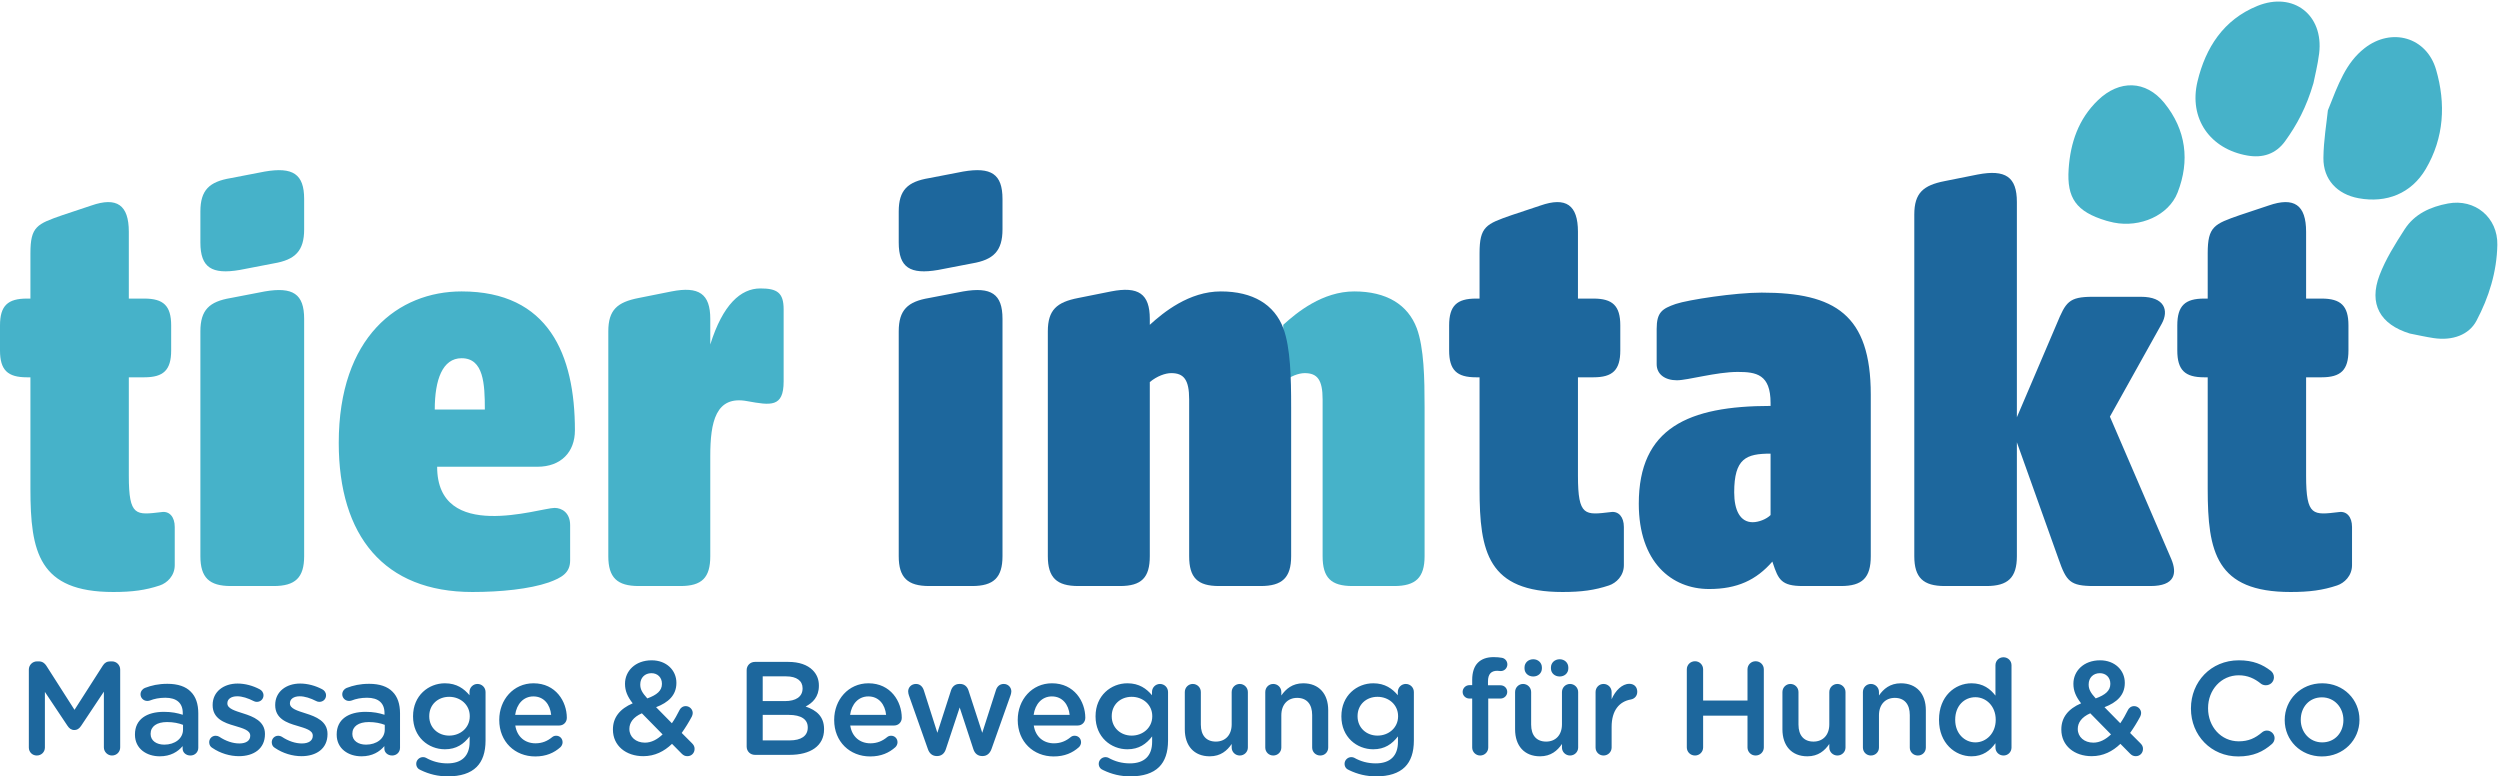
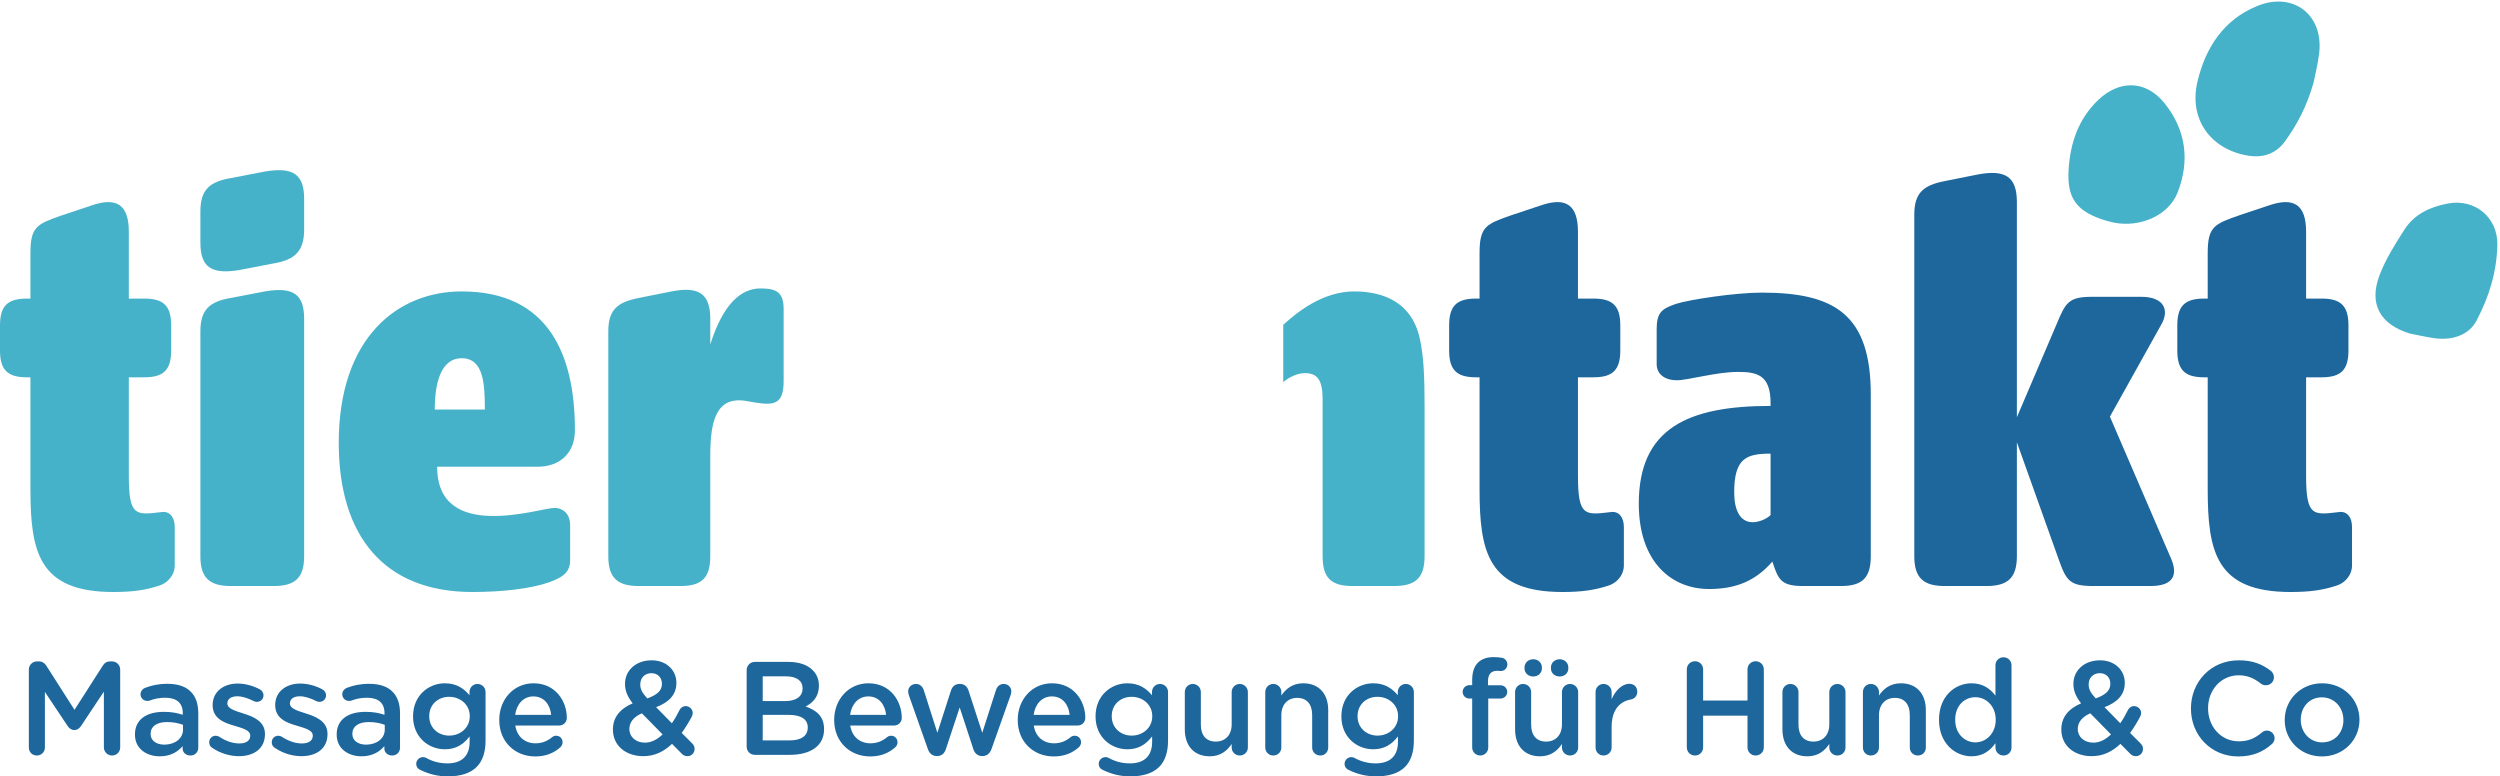
<svg xmlns="http://www.w3.org/2000/svg" width="100%" height="100%" viewBox="0 0 512 159" version="1.1" xml:space="preserve" style="fill-rule:evenodd;clip-rule:evenodd;stroke-linejoin:round;stroke-miterlimit:2;">
  <g>
    <path d="M262.81,78.248C264.276,77.026 265.986,76.417 267.206,76.417C269.772,76.417 270.871,77.76 270.871,81.79L270.871,113.912C270.871,118.308 272.581,120.019 276.978,120.019L285.527,120.019C289.924,120.019 291.755,118.308 291.755,113.912L291.755,83.377C291.755,77.393 291.634,71.286 290.168,67.256C288.337,62.369 283.94,59.683 277.343,59.683C270.871,59.683 265.619,63.959 262.81,66.522L262.81,65.302" style="fill:rgb(70,178,201);fill-rule:nonzero;" />
    <path d="M303.012,100.111C303.012,113.056 304.723,121.241 319.99,121.241C323.899,121.241 326.585,120.874 329.516,119.898C330.982,119.408 332.569,117.943 332.569,115.745L332.569,107.928C332.569,105.85 331.47,104.63 329.883,104.874C324.631,105.485 323.165,105.85 323.165,97.424L323.165,77.272L326.341,77.272C330.25,77.272 331.837,75.806 331.837,71.774L331.837,66.645C331.837,62.613 330.25,61.149 326.341,61.149L323.165,61.149L323.165,47.469C323.165,41.973 320.722,40.263 315.47,42.096L309.607,44.05C304.355,45.882 303.012,46.37 303.012,51.866L303.012,61.149L302.28,61.149C298.372,61.149 296.782,62.613 296.782,66.645L296.782,71.774C296.782,75.806 298.372,77.272 302.28,77.272L303.012,77.272L303.012,100.111ZM363.102,115.378C364.201,118.676 364.813,120.019 369.209,120.019L377.027,120.019C381.423,120.019 383.134,118.308 383.134,113.912L383.134,80.814C383.134,64.447 375.804,59.927 360.783,59.927C355.285,59.927 345.759,61.393 343.194,62.248C340.384,63.224 339.285,63.959 339.285,67.377L339.285,74.583C339.285,76.661 340.996,77.881 343.438,77.881C345.636,77.881 351.499,76.171 355.896,76.171C359.684,76.171 362.614,76.661 362.614,82.524L362.614,83.133C345.759,83.133 335.623,87.653 335.623,103.164C335.623,115.134 342.339,120.63 350.033,120.63C355.775,120.63 359.684,118.796 362.981,115.011L363.102,115.378ZM362.614,105.485C361.759,106.338 360.172,106.949 358.95,106.949C356.386,106.949 355.164,104.507 355.164,100.842C355.164,93.881 357.606,92.905 362.614,92.905L362.614,105.485ZM421.605,114.523C423.194,119.043 423.926,120.019 428.811,120.019L440.414,120.019C445.422,120.019 445.912,117.453 444.69,114.523L432.109,85.331L442.736,66.278C444.202,63.592 443.347,60.782 438.46,60.782L428.567,60.782C423.682,60.782 423.071,61.881 421.24,66.278L413.056,85.454L413.056,41.362C413.056,36.233 410.736,34.646 404.994,35.745L398.278,37.088C393.882,37.943 392.048,39.531 392.048,43.927L392.048,113.912C392.048,118.308 393.882,120.019 398.278,120.019L406.828,120.019C411.224,120.019 413.056,118.308 413.056,113.912L413.056,90.583L421.605,114.523ZM452.138,100.111C452.138,113.056 453.848,121.241 469.116,121.241C473.025,121.241 475.711,120.874 478.641,119.898C480.108,119.408 481.695,117.943 481.695,115.745L481.695,107.928C481.695,105.85 480.596,104.63 479.009,104.874C473.757,105.485 472.29,105.85 472.29,97.424L472.29,77.272L475.467,77.272C479.376,77.272 480.963,75.806 480.963,71.774L480.963,66.645C480.963,62.613 479.376,61.149 475.467,61.149L472.29,61.149L472.29,47.469C472.29,41.973 469.848,40.263 464.596,42.096L458.733,44.05C453.481,45.882 452.138,46.37 452.138,51.866L452.138,61.149L451.406,61.149C447.497,61.149 445.91,62.613 445.91,66.645L445.91,71.774C445.91,75.806 447.497,77.272 451.406,77.272L452.138,77.272L452.138,100.111Z" style="fill:rgb(29,103,157);fill-rule:nonzero;" />
    <path d="M6.23,100.111C6.23,113.056 7.94,121.241 23.208,121.241C27.116,121.241 29.803,120.874 32.733,119.898C34.199,119.408 35.787,117.943 35.787,115.745L35.787,107.928C35.787,105.85 34.688,104.63 33.1,104.874C27.848,105.485 26.382,105.85 26.382,97.424L26.382,77.272L29.559,77.272C33.467,77.272 35.055,75.806 35.055,71.774L35.055,66.645C35.055,62.613 33.467,61.149 29.559,61.149L26.382,61.149L26.382,47.469C26.382,41.973 23.94,40.263 18.688,42.096L12.825,44.05C7.573,45.882 6.23,46.37 6.23,51.866L6.23,61.149L5.498,61.149C1.589,61.149 0,62.613 0,66.645L0,71.774C0,75.806 1.589,77.272 5.498,77.272L6.23,77.272L6.23,100.111ZM41.039,113.912C41.039,118.308 42.87,120.019 47.266,120.019L56.062,120.019C60.459,120.019 62.29,118.308 62.29,113.912L62.29,65.302C62.29,60.171 59.969,58.707 54.229,59.683L47.266,61.026C42.87,61.76 41.039,63.469 41.039,67.865L41.039,113.912ZM41.039,49.667C41.039,54.798 43.36,56.262 49.1,55.286L56.062,53.943C60.459,53.209 62.29,51.378 62.29,46.981L62.29,40.751C62.29,35.622 59.969,34.156 54.229,35.134L47.266,36.477C42.87,37.209 41.039,38.919 41.039,43.316L41.039,49.667ZM116.764,107.561C116.764,104.995 115.053,104.019 113.589,104.019C110.536,104.019 89.528,111.225 89.528,95.591L110.048,95.591C114.933,95.591 117.742,92.537 117.742,88.141C117.742,72.629 112.367,59.683 94.536,59.683C81.587,59.683 69.375,68.967 69.375,90.706C69.375,109.759 78.657,121.241 96.734,121.241C102.595,121.241 108.458,120.63 112.367,119.287C115.053,118.308 116.764,117.332 116.764,114.767L116.764,107.561ZM89.038,83.867C89.038,77.76 90.627,73.363 94.536,73.363C99.053,73.363 99.297,78.615 99.297,83.867L89.038,83.867ZM124.581,113.912C124.581,118.308 126.412,120.019 130.809,120.019L139.358,120.019C143.755,120.019 145.465,118.308 145.465,113.912L145.465,93.393C145.465,86.43 146.565,80.934 153.039,82.157C157.803,83.012 160.489,83.5 160.489,78.125L160.489,63.348C160.489,59.927 159.146,59.072 155.725,59.072C151.696,59.072 148.031,62.369 145.465,70.554L145.465,65.302C145.465,60.171 143.144,58.584 137.527,59.683L130.809,61.026C126.412,61.881 124.581,63.469 124.581,67.865L124.581,113.912Z" style="fill:rgb(70,178,201);fill-rule:nonzero;" />
-     <path d="M476.75,22.601C478.877,17.235 480.43,12.861 484.264,9.867C489.771,5.566 496.97,7.584 498.911,14.277C500.929,21.239 500.555,28.21 496.804,34.596C493.851,39.624 488.756,41.651 483.026,40.596C478.656,39.788 475.79,36.769 475.835,32.345C475.874,28.73 476.497,25.123 476.75,22.601Z" style="fill:rgb(70,178,201);fill-rule:nonzero;" />
    <path d="M473.795,17.025C472.352,21.974 470.404,25.575 467.985,28.925C466.076,31.565 463.365,32.396 460.275,31.857C452.633,30.528 448.22,24.3 450.051,16.667C451.705,9.769 455.372,4.027 462.32,1.21C469.679,-1.775 475.923,3.062 474.961,10.943C474.671,13.315 474.064,15.648 473.795,17.025Z" style="fill:rgb(70,178,201);fill-rule:nonzero;" />
    <path d="M493.525,68.307C487.455,66.444 485.074,62.268 487.334,56.348C488.597,53.039 490.545,49.952 492.476,46.955C494.506,43.806 497.764,42.344 501.358,41.674C506.882,40.64 511.57,44.551 511.456,50.152C511.345,55.68 509.746,60.845 507.178,65.696C505.664,68.551 502.325,69.828 498.392,69.24C496.761,68.996 495.147,68.622 493.525,68.307Z" style="fill:rgb(70,178,201);fill-rule:nonzero;" />
    <path d="M431.384,45.211C425.188,43.354 423.261,40.554 423.658,34.625C424.02,29.211 425.671,24.363 429.674,20.513C434.029,16.319 439.468,16.408 443.261,21.095C447.703,26.588 448.524,32.907 445.97,39.441C444.139,44.12 438.307,46.663 432.912,45.587C432.241,45.452 431.582,45.261 431.384,45.211Z" style="fill:rgb(70,178,201);fill-rule:nonzero;" />
    <path d="M5.906,153.098C5.906,154.022 6.613,154.729 7.536,154.729C8.46,154.729 9.194,154.022 9.194,153.098L9.194,141.703L13.819,148.637C14.173,149.182 14.608,149.509 15.206,149.509C15.833,149.509 16.268,149.182 16.622,148.637L21.274,141.65L21.274,153.071C21.274,153.969 22.033,154.729 22.932,154.729C23.883,154.729 24.615,153.997 24.615,153.071L24.615,137.135C24.615,136.211 23.883,135.45 22.932,135.45L22.578,135.45C21.899,135.45 21.408,135.748 21.055,136.318L15.26,145.374L9.493,136.346C9.167,135.83 8.677,135.45 7.945,135.45L7.591,135.45C6.64,135.45 5.906,136.211 5.906,137.135L5.906,153.098ZM32.722,154.893C34.927,154.893 36.423,153.969 37.404,152.802L37.404,153.342C37.404,154.076 38.056,154.729 39.007,154.729C39.903,154.729 40.61,154.049 40.61,153.153L40.61,146.083C40.61,144.204 40.12,142.681 39.059,141.648C38.056,140.615 36.45,140.045 34.3,140.045C32.423,140.045 31.034,140.371 29.675,140.888C29.187,141.078 28.779,141.593 28.779,142.191C28.779,142.952 29.404,143.552 30.165,143.552C30.327,143.552 30.491,143.525 30.681,143.47C31.579,143.117 32.612,142.898 33.864,142.898C36.179,142.898 37.431,143.988 37.431,146.029L37.431,146.382C36.313,146.029 35.171,145.785 33.566,145.785C30.056,145.785 27.639,147.306 27.639,150.405L27.639,150.46C27.639,153.344 30.029,154.893 32.722,154.893ZM33.648,152.503C32.07,152.503 30.845,151.714 30.845,150.325L30.845,150.27C30.845,148.774 32.097,147.876 34.218,147.876C35.524,147.876 36.64,148.12 37.483,148.448L37.483,149.426C37.483,151.251 35.823,152.503 33.648,152.503ZM48.933,154.865C51.925,154.865 54.263,153.372 54.263,150.352L54.263,150.3C54.263,147.714 51.898,146.761 49.805,146.108C48.117,145.566 46.564,145.13 46.564,144.067L46.564,144.013C46.564,143.196 47.301,142.599 48.58,142.599C49.586,142.599 50.785,142.98 51.953,143.579C52.172,143.687 52.334,143.741 52.605,143.741C53.367,143.741 53.964,143.171 53.964,142.41C53.964,141.837 53.638,141.404 53.175,141.16C51.791,140.426 50.185,139.99 48.662,139.99C45.805,139.99 43.549,141.648 43.549,144.368L43.549,144.421C43.549,147.169 45.914,148.04 48.035,148.64C49.723,149.155 51.246,149.536 51.246,150.653L51.246,150.708C51.246,151.659 50.429,152.259 49.016,152.259C47.709,152.259 46.265,151.796 44.881,150.87C44.69,150.761 44.446,150.681 44.174,150.681C43.413,150.681 42.842,151.278 42.842,152.013C42.842,152.558 43.114,152.963 43.467,153.155C45.125,154.295 47.109,154.865 48.933,154.865ZM61.745,154.865C64.737,154.865 67.074,153.372 67.074,150.352L67.074,150.3C67.074,147.714 64.71,146.761 62.616,146.108C60.926,145.566 59.376,145.13 59.376,144.067L59.376,144.013C59.376,143.196 60.11,142.599 61.389,142.599C62.397,142.599 63.595,142.98 64.764,143.579C64.981,143.687 65.145,143.741 65.417,143.741C66.176,143.741 66.773,143.171 66.773,142.41C66.773,141.837 66.45,141.404 65.987,141.16C64.6,140.426 62.997,139.99 61.471,139.99C58.616,139.99 56.361,141.648 56.361,144.368L56.361,144.421C56.361,147.169 58.723,148.04 60.847,148.64C62.534,149.155 64.057,149.536 64.057,150.653L64.057,150.708C64.057,151.659 63.241,152.259 61.825,152.259C60.518,152.259 59.077,151.796 57.69,150.87C57.501,150.761 57.257,150.681 56.986,150.681C56.224,150.681 55.654,151.278 55.654,152.013C55.654,152.558 55.925,152.963 56.279,153.155C57.937,154.295 59.921,154.865 61.745,154.865ZM74.037,154.893C76.242,154.893 77.738,153.969 78.718,152.802L78.718,153.342C78.718,154.076 79.371,154.729 80.322,154.729C81.218,154.729 81.925,154.049 81.925,153.153L81.925,146.083C81.925,144.204 81.434,142.681 80.376,141.648C79.371,140.615 77.765,140.045 75.615,140.045C73.738,140.045 72.349,140.371 70.99,140.888C70.502,141.078 70.094,141.593 70.094,142.191C70.094,142.952 70.719,143.552 71.48,143.552C71.642,143.552 71.806,143.525 71.996,143.47C72.894,143.117 73.927,142.898 75.179,142.898C77.494,142.898 78.746,143.988 78.746,146.029L78.746,146.382C77.628,146.029 76.486,145.785 74.88,145.785C71.371,145.785 68.954,147.306 68.954,150.405L68.954,150.46C68.954,153.344 71.343,154.893 74.037,154.893ZM74.963,152.503C73.384,152.503 72.16,151.714 72.16,150.325L72.16,150.27C72.16,148.774 73.412,147.876 75.535,147.876C76.839,147.876 77.957,148.12 78.801,148.448L78.801,149.426C78.801,151.251 77.14,152.503 74.963,152.503ZM91.717,159C94.303,159 96.314,158.375 97.619,157.071C98.816,155.876 99.441,154.079 99.441,151.659L99.441,141.732C99.441,140.806 98.707,140.072 97.783,140.072C96.887,140.072 96.153,140.806 96.153,141.705L96.153,142.382C95.037,141.05 93.539,139.938 91.12,139.938C87.772,139.938 84.593,142.437 84.593,146.681L84.593,146.736C84.593,150.952 87.744,153.452 91.12,153.452C93.487,153.452 94.983,152.364 96.18,150.815L96.18,151.93C96.18,154.813 94.574,156.339 91.635,156.339C89.975,156.339 88.534,155.93 87.229,155.194C87.065,155.112 86.876,155.057 86.632,155.057C85.87,155.057 85.245,155.684 85.245,156.418C85.245,157.043 85.599,157.506 86.169,157.723C87.909,158.564 89.703,159 91.717,159ZM91.988,150.653C89.731,150.653 87.909,149.048 87.909,146.708L87.909,146.653C87.909,144.286 89.703,142.708 91.988,142.708C94.276,142.708 96.207,144.314 96.207,146.653L96.207,146.708C96.207,149.048 94.276,150.653 91.988,150.653ZM105.505,146.409C105.806,144.177 107.22,142.626 109.234,142.626C111.411,142.626 112.663,144.286 112.88,146.409L105.505,146.409ZM114.782,153.018C115.026,152.774 115.218,152.421 115.218,152.013C115.218,151.251 114.647,150.678 113.913,150.678C113.532,150.678 113.316,150.788 113.069,150.979C112.146,151.741 111.058,152.231 109.669,152.231C107.546,152.231 105.886,150.925 105.532,148.583L114.538,148.583C115.379,148.583 116.086,147.931 116.086,147.007C116.086,143.687 113.831,139.938 109.261,139.938C105.152,139.938 102.246,143.306 102.246,147.415L102.246,147.47C102.246,151.903 105.45,154.92 109.614,154.92C111.847,154.92 113.478,154.186 114.782,153.018ZM140.784,154.865C141.625,154.865 142.252,154.213 142.252,153.372C142.252,152.884 142.061,152.558 141.735,152.231L139.614,150.108C140.348,149.075 141.055,147.933 141.68,146.763C141.789,146.544 141.871,146.273 141.871,146.029C141.871,145.267 141.217,144.612 140.43,144.612C139.748,144.612 139.313,145.103 139.178,145.402C138.688,146.382 138.173,147.306 137.602,148.122L134.367,144.831C136.868,143.878 138.526,142.382 138.526,139.878L138.526,139.826C138.526,137.269 136.487,135.231 133.468,135.231C130.067,135.231 128.002,137.459 128.002,140.015L128.002,140.07C128.002,141.456 128.492,142.654 129.578,144.042C126.966,145.158 125.527,146.925 125.527,149.374L125.527,149.429C125.527,152.719 128.19,154.865 131.753,154.865C134.095,154.865 136.027,153.887 137.628,152.339L139.614,154.35C139.967,154.703 140.293,154.865 140.784,154.865ZM132.57,143.034C131.509,141.865 131.126,141.158 131.126,140.207L131.126,140.152C131.126,138.818 132.052,137.867 133.413,137.867C134.665,137.867 135.564,138.736 135.564,140.015L135.564,140.07C135.564,141.456 134.528,142.327 132.57,143.034ZM132.079,152.095C130.229,152.095 128.896,150.925 128.896,149.319L128.896,149.265C128.896,148.04 129.66,146.87 131.454,146.083L135.701,150.407C134.611,151.442 133.413,152.095 132.079,152.095ZM152.916,152.909C152.916,153.86 153.65,154.594 154.601,154.594L161.727,154.594C165.971,154.594 168.769,152.774 168.769,149.374L168.769,149.319C168.769,146.733 167.221,145.456 164.993,144.695C166.405,143.963 167.709,142.738 167.709,140.451L167.709,140.396C167.709,139.117 167.276,138.084 166.432,137.242C165.346,136.154 163.634,135.557 161.456,135.557L154.601,135.557C153.65,135.557 152.916,136.291 152.916,137.242L152.916,152.909ZM156.204,143.582L156.204,138.519L161.02,138.519C163.171,138.519 164.368,139.445 164.368,140.941L164.368,140.996C164.368,142.738 162.925,143.582 160.776,143.582L156.204,143.582ZM156.204,151.632L156.204,146.407L161.511,146.407C164.149,146.407 165.429,147.36 165.429,148.966L165.429,149.021C165.429,150.733 164.04,151.632 161.755,151.632L156.204,151.632ZM174.101,146.409C174.4,144.177 175.816,142.626 177.83,142.626C180.005,142.626 181.257,144.286 181.476,146.409L174.101,146.409ZM183.378,153.018C183.622,152.774 183.811,152.421 183.811,152.013C183.811,151.251 183.241,150.678 182.509,150.678C182.128,150.678 181.909,150.788 181.665,150.979C180.742,151.741 179.652,152.231 178.265,152.231C176.142,152.231 174.482,150.925 174.128,148.583L183.134,148.583C183.975,148.583 184.682,147.931 184.682,147.007C184.682,143.687 182.427,139.938 177.857,139.938C173.748,139.938 170.84,143.306 170.84,147.415L170.84,147.47C170.84,151.903 174.046,154.92 178.21,154.92C180.441,154.92 182.074,154.186 183.378,153.018ZM191.838,154.838L191.946,154.838C192.735,154.838 193.414,154.377 193.713,153.424L196.543,144.886L199.343,153.424C199.642,154.377 200.322,154.838 201.138,154.838L201.248,154.838C202.037,154.838 202.716,154.377 203.07,153.369L206.985,142.33C207.04,142.166 207.122,141.839 207.122,141.595C207.122,140.779 206.468,140.072 205.571,140.072C204.7,140.072 204.185,140.644 203.966,141.351L201.165,150.079L198.338,141.379C198.091,140.617 197.494,140.072 196.65,140.072L196.461,140.072C195.617,140.072 195.02,140.617 194.773,141.379L191.973,150.079L189.2,141.379C188.954,140.617 188.411,140.072 187.595,140.072C186.616,140.072 185.991,140.806 185.991,141.595C185.991,141.867 186.071,142.22 186.153,142.439L190.016,153.369C190.342,154.377 191.022,154.838 191.838,154.838ZM211.69,146.409C211.991,144.177 213.405,142.626 215.418,142.626C217.596,142.626 218.848,144.286 219.065,146.409L211.69,146.409ZM220.967,153.018C221.211,152.774 221.402,152.421 221.402,152.013C221.402,151.251 220.832,150.678 220.098,150.678C219.717,150.678 219.5,150.788 219.254,150.979C218.33,151.741 217.243,152.231 215.854,152.231C213.731,152.231 212.071,150.925 211.717,148.583L220.723,148.583C221.564,148.583 222.271,147.931 222.271,147.007C222.271,143.687 220.016,139.938 215.446,139.938C211.336,139.938 208.431,143.306 208.431,147.415L208.431,147.47C208.431,151.903 211.637,154.92 215.799,154.92C218.032,154.92 219.662,154.186 220.967,153.018ZM231.493,159C234.077,159 236.091,158.375 237.395,157.071C238.59,155.876 239.215,154.079 239.215,151.659L239.215,141.732C239.215,140.806 238.483,140.072 237.559,140.072C236.661,140.072 235.929,140.806 235.929,141.705L235.929,142.382C234.814,141.05 233.315,139.938 230.893,139.938C227.548,139.938 224.369,142.437 224.369,146.681L224.369,146.736C224.369,150.952 227.521,153.452 230.893,153.452C233.261,153.452 234.759,152.364 235.956,150.815L235.956,151.93C235.956,154.813 234.351,156.339 231.411,156.339C229.751,156.339 228.31,155.93 227.003,155.194C226.841,155.112 226.652,155.057 226.406,155.057C225.646,155.057 225.021,155.684 225.021,156.418C225.021,157.043 225.375,157.506 225.945,157.723C227.683,158.564 229.48,159 231.493,159ZM231.765,150.653C229.507,150.653 227.683,149.048 227.683,146.708L227.683,146.653C227.683,144.286 229.48,142.708 231.765,142.708C234.05,142.708 235.983,144.314 235.983,146.653L235.983,146.708C235.983,149.048 234.05,150.653 231.765,150.653ZM255.563,141.732C255.563,140.806 254.802,140.072 253.906,140.072C252.982,140.072 252.248,140.806 252.248,141.732L252.248,148.341C252.248,150.571 250.914,151.878 249.009,151.878C247.05,151.878 245.933,150.626 245.933,148.396L245.933,141.732C245.933,140.806 245.201,140.072 244.277,140.072C243.379,140.072 242.647,140.806 242.647,141.732L242.647,149.374C242.647,152.719 244.521,154.893 247.757,154.893C249.988,154.893 251.322,153.725 252.248,152.366L252.248,153.098C252.248,154.022 253.009,154.729 253.906,154.729C254.829,154.729 255.563,153.997 255.563,153.098L255.563,141.732ZM259.127,153.098C259.127,154.022 259.862,154.729 260.758,154.729C261.682,154.729 262.416,154.022 262.416,153.098L262.416,146.489C262.416,144.259 263.75,142.925 265.654,142.925C267.616,142.925 268.731,144.204 268.731,146.435L268.731,153.098C268.731,154.022 269.463,154.729 270.389,154.729C271.312,154.729 272.017,154.022 272.017,153.098L272.017,145.427C272.017,142.111 270.142,139.938 266.906,139.938C264.676,139.938 263.342,141.105 262.416,142.437L262.416,141.732C262.416,140.806 261.682,140.072 260.758,140.072C259.834,140.072 259.127,140.806 259.127,141.732L259.127,153.098ZM281.839,159C284.423,159 286.436,158.375 287.741,157.071C288.936,155.876 289.56,154.079 289.56,151.659L289.56,141.732C289.56,140.806 288.828,140.072 287.905,140.072C287.006,140.072 286.274,140.806 286.274,141.705L286.274,142.382C285.159,141.05 283.661,139.938 281.239,139.938C277.894,139.938 274.715,142.437 274.715,146.681L274.715,146.736C274.715,150.952 277.866,153.452 281.239,153.452C283.606,153.452 285.104,152.364 286.302,150.815L286.302,151.93C286.302,154.813 284.696,156.339 281.757,156.339C280.096,156.339 278.655,155.93 277.349,155.194C277.187,155.112 276.997,155.057 276.751,155.057C275.992,155.057 275.367,155.684 275.367,156.418C275.367,157.043 275.72,157.506 276.29,157.723C278.028,158.564 279.825,159 281.839,159ZM282.11,150.653C279.853,150.653 278.028,149.048 278.028,146.708L278.028,146.653C278.028,144.286 279.825,142.708 282.11,142.708C284.395,142.708 286.329,144.314 286.329,146.653L286.329,146.708C286.329,149.048 284.395,150.653 282.11,150.653ZM301.505,153.098C301.505,153.994 302.237,154.729 303.136,154.729C304.059,154.729 304.792,153.994 304.792,153.098L304.792,143.062L307.295,143.062C308.057,143.062 308.682,142.464 308.682,141.703C308.682,140.943 308.084,140.346 307.295,140.346L304.739,140.346L304.739,139.554C304.739,138.056 305.391,137.377 306.641,137.377C306.86,137.377 307.131,137.404 307.323,137.431C308.084,137.459 308.709,136.834 308.709,136.072C308.709,135.34 308.164,134.795 307.567,134.715C307.104,134.633 306.561,134.578 305.907,134.578C304.493,134.578 303.435,134.959 302.673,135.719C301.911,136.48 301.505,137.675 301.505,139.256L301.505,140.318L300.933,140.318C300.171,140.318 299.547,140.943 299.547,141.703C299.547,142.464 300.171,143.062 300.933,143.062L301.505,143.062L301.505,153.098ZM319.427,135.014C318.422,135.014 317.633,135.721 317.633,136.699L317.633,136.889C317.633,137.867 318.422,138.546 319.427,138.546C320.406,138.546 321.193,137.867 321.193,136.889L321.193,136.699C321.193,135.721 320.406,135.014 319.427,135.014ZM314.014,135.014C313.008,135.014 312.221,135.721 312.221,136.699L312.221,136.889C312.221,137.867 313.008,138.546 314.014,138.546C314.992,138.546 315.781,137.867 315.781,136.889L315.781,136.699C315.781,135.721 314.992,135.014 314.014,135.014ZM323.206,141.732C323.206,140.806 322.444,140.072 321.548,140.072C320.625,140.072 319.89,140.806 319.89,141.732L319.89,148.341C319.89,150.571 318.559,151.878 316.652,151.878C314.693,151.878 313.578,150.626 313.578,148.396L313.578,141.732C313.578,140.806 312.844,140.072 311.92,140.072C311.024,140.072 310.29,140.806 310.29,141.732L310.29,149.374C310.29,152.719 312.164,154.893 315.4,154.893C317.633,154.893 318.967,153.725 319.89,152.366L319.89,153.098C319.89,154.022 320.652,154.729 321.548,154.729C322.472,154.729 323.206,153.997 323.206,153.098L323.206,141.732ZM326.773,153.098C326.773,154.022 327.507,154.729 328.403,154.729C329.327,154.729 330.061,153.997 330.061,153.098L330.061,148.856C330.061,145.456 331.664,143.662 334.004,143.253C334.738,143.119 335.311,142.546 335.311,141.678C335.311,140.724 334.711,140.045 333.678,140.045C332.237,140.045 330.823,141.406 330.061,143.201L330.061,141.732C330.061,140.806 329.327,140.072 328.403,140.072C327.48,140.072 326.773,140.806 326.773,141.732L326.773,153.098ZM345.459,153.071C345.459,153.994 346.191,154.729 347.142,154.729C348.065,154.729 348.8,153.994 348.8,153.071L348.8,146.569L357.887,146.569L357.887,153.071C357.887,153.994 358.622,154.729 359.545,154.729C360.496,154.729 361.23,153.994 361.23,153.071L361.23,137.08C361.23,136.157 360.496,135.422 359.545,135.422C358.622,135.422 357.887,136.157 357.887,137.08L357.887,143.472L348.8,143.472L348.8,137.08C348.8,136.157 348.065,135.422 347.142,135.422C346.191,135.422 345.459,136.157 345.459,137.08L345.459,153.071ZM377.958,141.732C377.958,140.806 377.196,140.072 376.3,140.072C375.376,140.072 374.642,140.806 374.642,141.732L374.642,148.341C374.642,150.571 373.31,151.878 371.404,151.878C369.445,151.878 368.329,150.626 368.329,148.396L368.329,141.732C368.329,140.806 367.595,140.072 366.672,140.072C365.775,140.072 365.041,140.806 365.041,141.732L365.041,149.374C365.041,152.719 366.916,154.893 370.152,154.893C372.384,154.893 373.718,153.725 374.642,152.366L374.642,153.098C374.642,154.022 375.403,154.729 376.3,154.729C377.223,154.729 377.958,153.997 377.958,153.098L377.958,141.732ZM381.524,153.098C381.524,154.022 382.258,154.729 383.155,154.729C384.078,154.729 384.813,154.022 384.813,153.098L384.813,146.489C384.813,144.259 386.144,142.925 388.051,142.925C390.01,142.925 391.125,144.204 391.125,146.435L391.125,153.098C391.125,154.022 391.859,154.729 392.783,154.729C393.706,154.729 394.413,154.022 394.413,153.098L394.413,145.427C394.413,142.111 392.539,139.938 389.303,139.938C387.07,139.938 385.736,141.105 384.813,142.437L384.813,141.732C384.813,140.806 384.078,140.072 383.155,140.072C382.231,140.072 381.524,140.806 381.524,141.732L381.524,153.098ZM411.957,136.239C411.957,135.313 411.223,134.606 410.299,134.606C409.403,134.606 408.668,135.313 408.668,136.239L408.668,142.464C407.635,141.105 406.139,139.938 403.77,139.938C400.342,139.938 397.109,142.626 397.109,147.388L397.109,147.443C397.109,152.204 400.397,154.893 403.77,154.893C406.112,154.893 407.608,153.698 408.668,152.204L408.668,153.098C408.668,154.022 409.403,154.729 410.326,154.729C411.223,154.729 411.957,154.022 411.957,153.098L411.957,136.239ZM404.559,142.788C406.764,142.788 408.723,144.612 408.723,147.385L408.723,147.44C408.723,150.19 406.764,152.04 404.559,152.04C402.329,152.04 400.425,150.218 400.425,147.443L400.425,147.388C400.425,144.53 402.301,142.788 404.559,142.788ZM437.413,154.865C438.257,154.865 438.884,154.213 438.884,153.372C438.884,152.884 438.693,152.558 438.367,152.231L436.246,150.108C436.98,149.075 437.687,147.933 438.312,146.763C438.421,146.544 438.504,146.273 438.504,146.029C438.504,145.267 437.849,144.612 437.06,144.612C436.38,144.612 435.945,145.103 435.81,145.402C435.32,146.382 434.805,147.306 434.232,148.122L430.999,144.831C433.5,143.878 435.158,142.382 435.158,139.878L435.158,139.826C435.158,137.269 433.119,135.231 430.1,135.231C426.7,135.231 424.634,137.459 424.634,140.015L424.634,140.07C424.634,141.456 425.124,142.654 426.21,144.042C423.599,145.158 422.16,146.925 422.16,149.374L422.16,149.429C422.16,152.719 424.823,154.865 428.385,154.865C430.727,154.865 432.656,153.887 434.26,152.339L436.246,154.35C436.599,154.703 436.925,154.865 437.413,154.865ZM429.202,143.034C428.139,141.865 427.758,141.158 427.758,140.207L427.758,140.152C427.758,138.818 428.684,137.867 430.045,137.867C431.297,137.867 432.196,138.736 432.196,140.015L432.196,140.07C432.196,141.456 431.16,142.327 429.202,143.034ZM428.711,152.095C426.862,152.095 425.528,150.925 425.528,149.319L425.528,149.265C425.528,148.04 426.289,146.87 428.086,146.083L432.333,150.407C431.243,151.442 430.045,152.095 428.711,152.095ZM458.385,154.92C461.459,154.92 463.497,153.942 465.294,152.366C465.593,152.095 465.837,151.686 465.837,151.169C465.837,150.327 465.103,149.618 464.259,149.618C463.853,149.618 463.497,149.782 463.253,149.999C461.867,151.169 460.508,151.823 458.494,151.823C454.85,151.823 452.211,148.804 452.211,145.075L452.211,145.021C452.211,141.294 454.877,138.3 458.494,138.3C460.316,138.3 461.73,138.955 463.037,140.015C463.253,140.179 463.579,140.341 464.042,140.341C464.968,140.341 465.703,139.634 465.703,138.708C465.703,138.111 465.401,137.65 465.048,137.377C463.39,136.1 461.459,135.231 458.521,135.231C452.754,135.231 448.706,139.662 448.706,145.075L448.706,145.13C448.706,150.599 452.836,154.92 458.385,154.92ZM475.522,154.92C479.958,154.92 483.219,151.525 483.219,147.443L483.219,147.388C483.219,143.278 479.985,139.938 475.577,139.938C471.169,139.938 467.908,143.333 467.908,147.443L467.908,147.497C467.908,151.577 471.141,154.92 475.522,154.92ZM475.577,152.04C473.018,152.04 471.196,149.944 471.196,147.443L471.196,147.388C471.196,144.884 472.884,142.815 475.522,142.815C478.108,142.815 479.93,144.911 479.93,147.443L479.93,147.497C479.93,149.972 478.243,152.04 475.577,152.04Z" style="fill:rgb(29,103,157);fill-rule:nonzero;" />
-     <path d="M184.059,113.912C184.059,118.309 185.891,120.019 190.287,120.019L199.083,120.019C203.48,120.019 205.311,118.309 205.311,113.912L205.311,65.302C205.311,60.171 202.992,58.705 197.25,59.683L190.287,61.027C185.891,61.759 184.059,63.469 184.059,67.866L184.059,113.912ZM184.059,49.668C184.059,54.799 186.381,56.263 192.121,55.287L199.083,53.944C203.48,53.209 205.311,51.378 205.311,46.981L205.311,40.751C205.311,35.622 202.992,34.156 197.25,35.134L190.287,36.478C185.891,37.21 184.059,38.92 184.059,43.317L184.059,49.668ZM214.595,113.912C214.595,118.309 216.426,120.019 220.823,120.019L229.372,120.019C233.769,120.019 235.479,118.309 235.479,113.912L235.479,78.249C236.945,77.026 238.656,76.415 239.876,76.415C242.441,76.415 243.54,77.761 243.54,81.79L243.54,113.912C243.54,118.309 245.251,120.019 249.647,120.019L258.196,120.019C262.594,120.019 264.427,118.309 264.427,113.912L264.427,83.377C264.427,77.393 264.304,71.286 262.838,67.257C261.006,62.37 256.609,59.683 250.015,59.683C243.54,59.683 238.289,63.957 235.479,66.522L235.479,65.302C235.479,60.171 233.16,58.584 227.541,59.683L220.823,61.027C216.426,61.882 214.595,63.469 214.595,67.866L214.595,113.912Z" style="fill:rgb(29,103,157);fill-rule:nonzero;" />
  </g>
</svg>